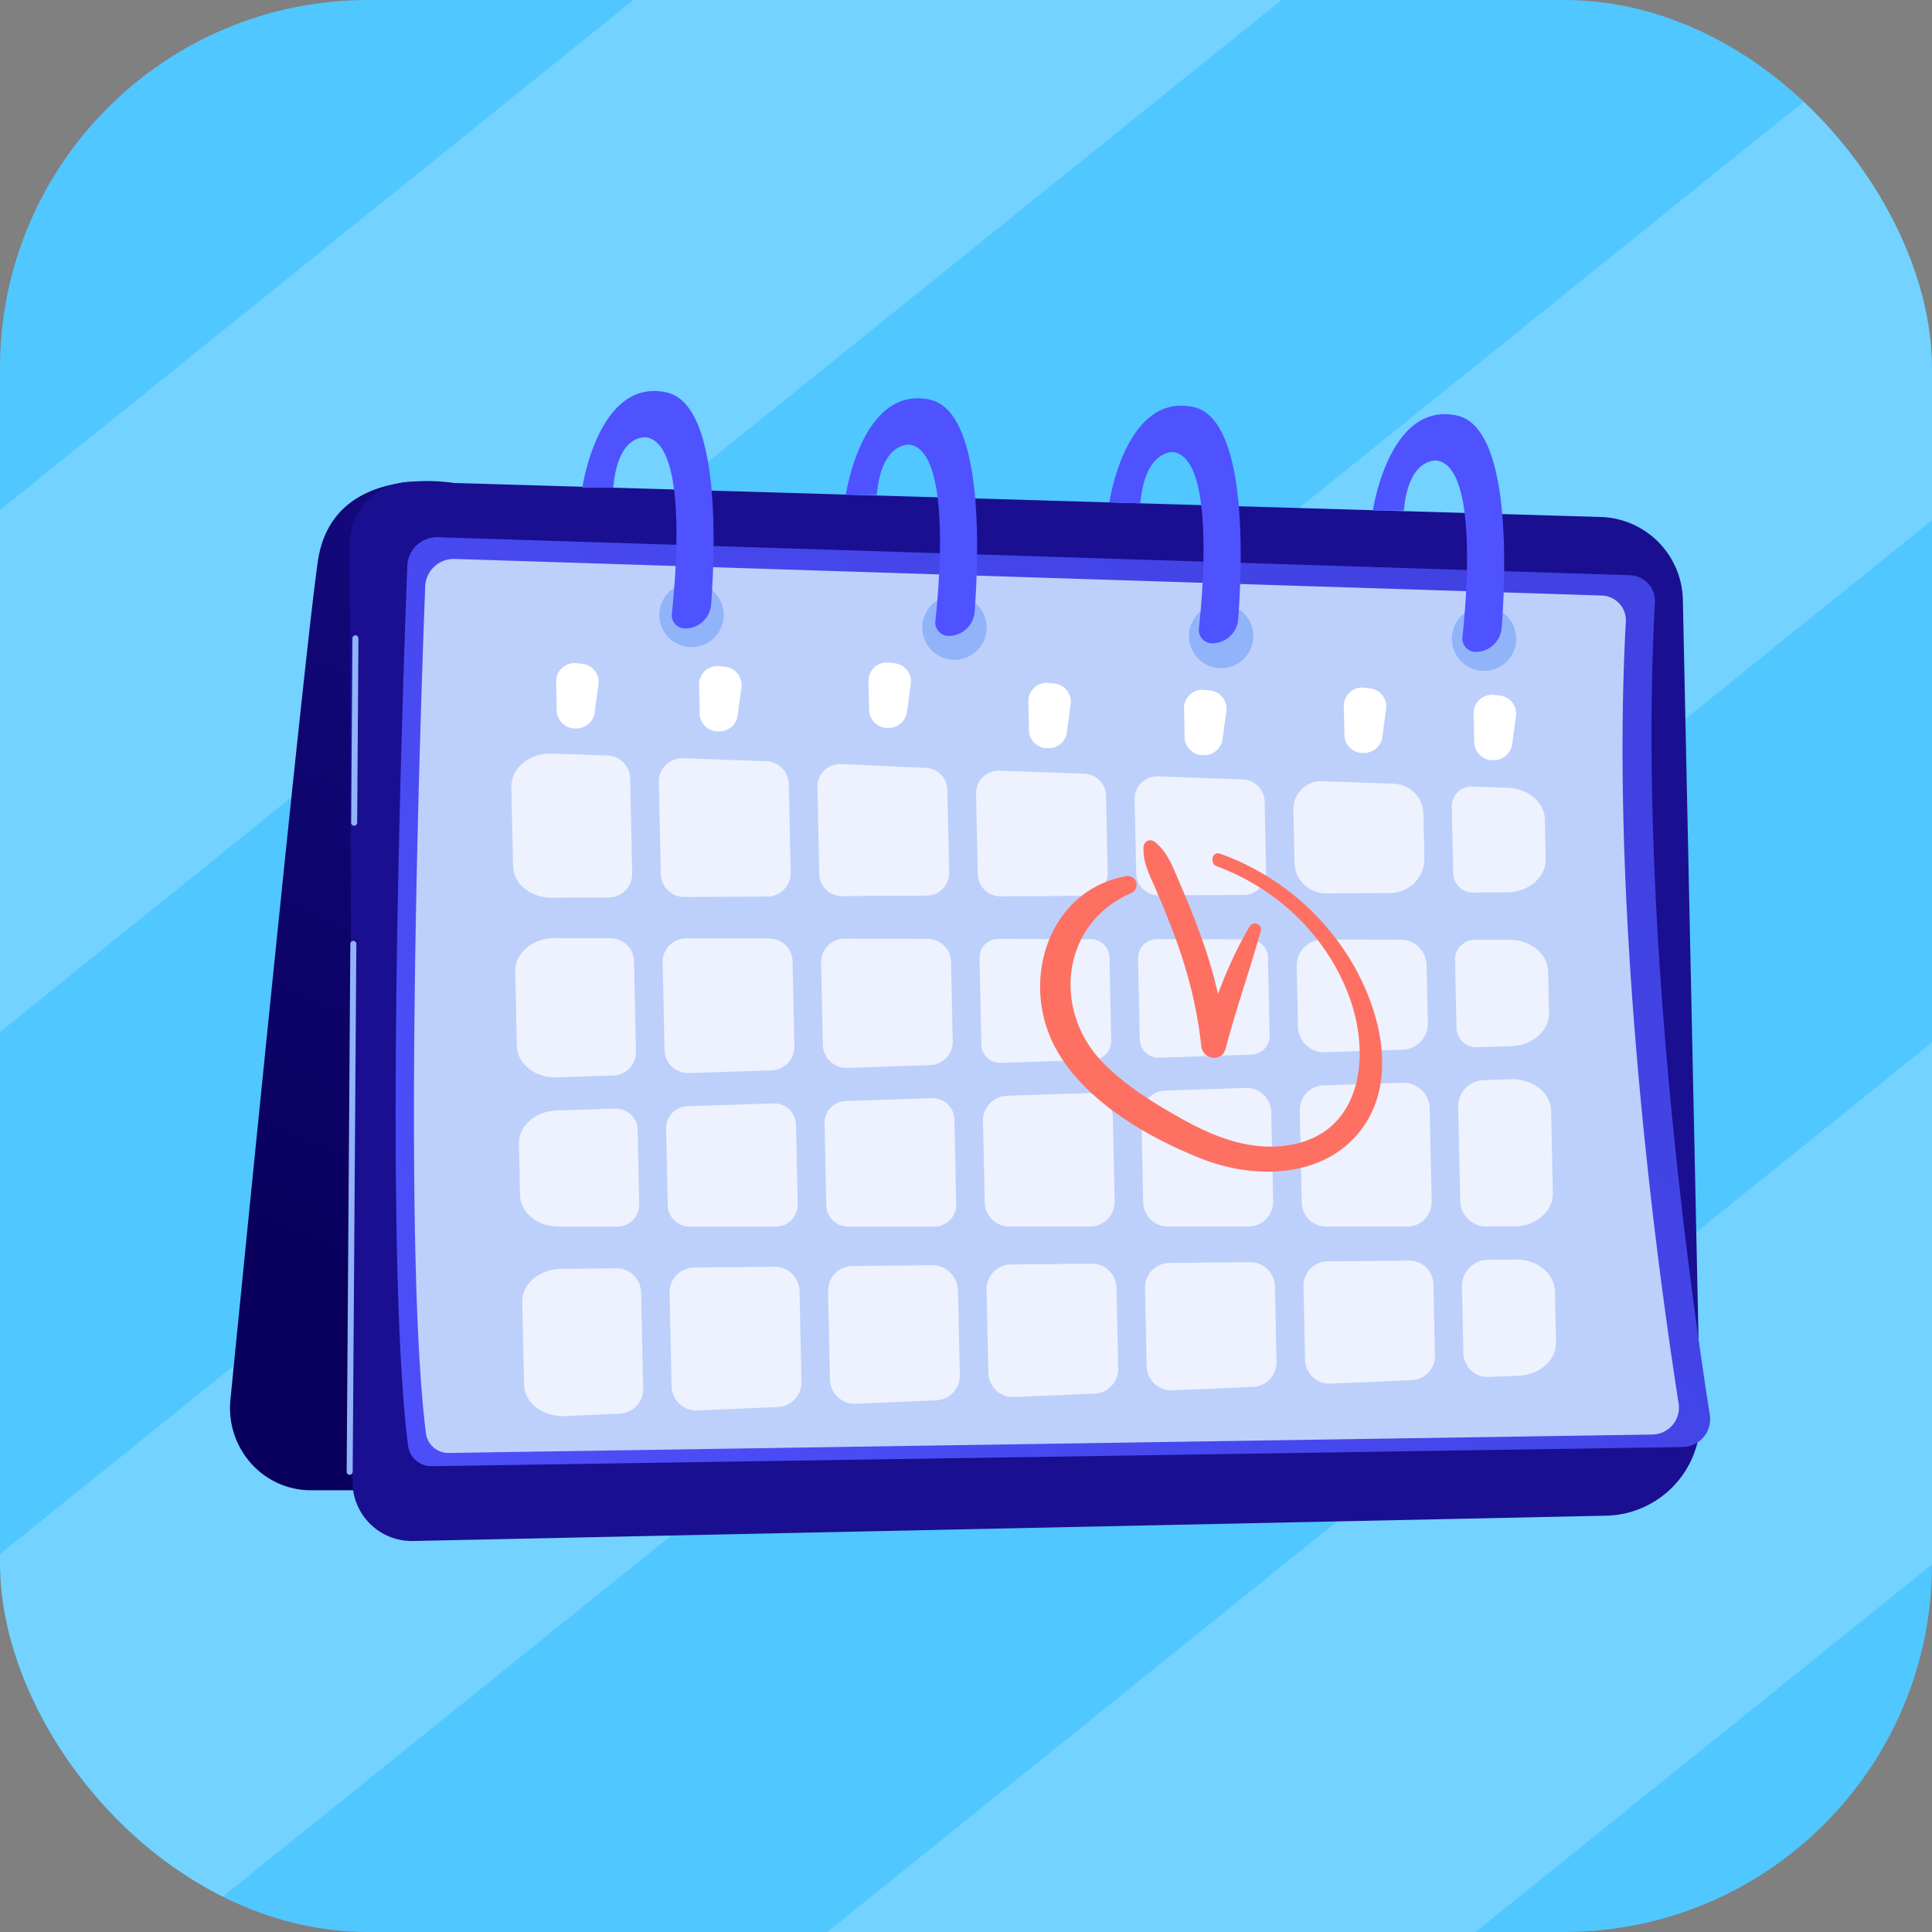
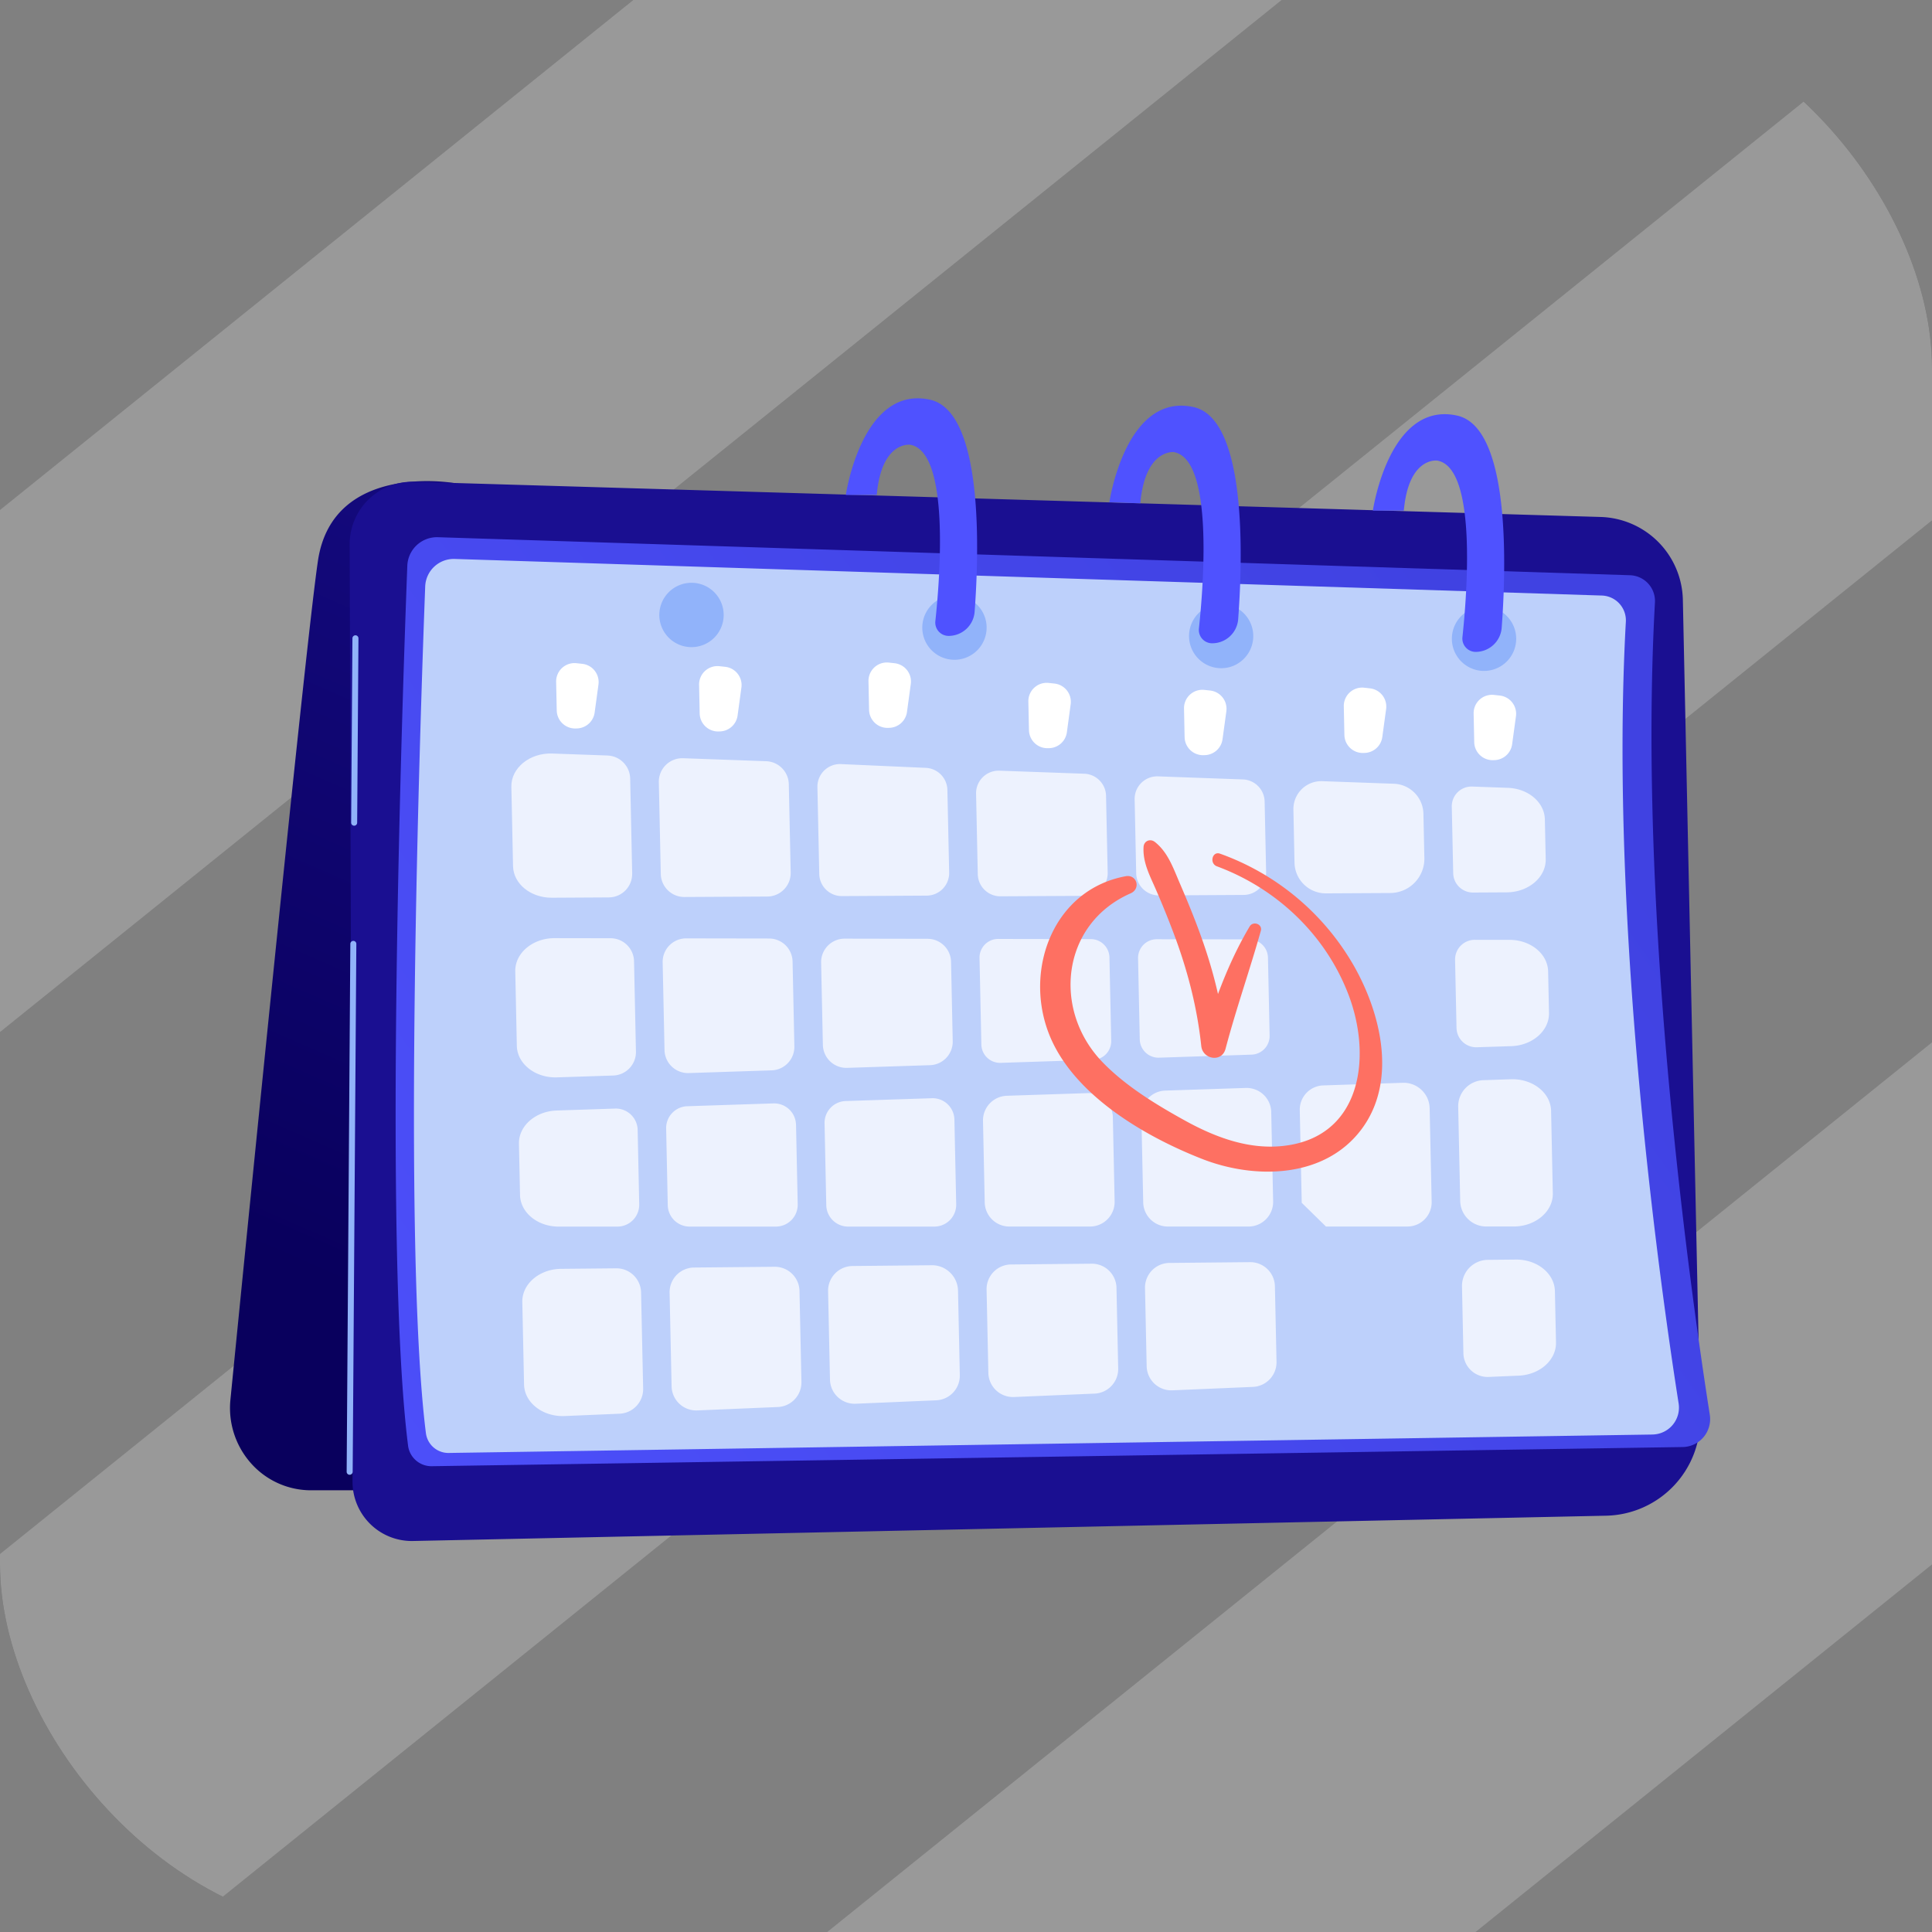
<svg xmlns="http://www.w3.org/2000/svg" width="84" height="84" viewBox="0 0 84 84" fill="none">
  <rect x="0" y="0" width="84" height="84" fill="#808080" stroke="none" />
  <g clip-path="url(#a)">
-     <rect width="84" height="84" rx="16" fill="#50C7FF" />
    <g clip-path="url(#b)" fill="#fff" opacity=".2">
      <path d="m-16.489 194.329 2.681-24.855L178.951 14.251l24.856 2.681L-16.489 194.33Z" />
      <path d="m-66.198 188.967 2.681-24.856L129.242 8.889l24.856 2.681-220.296 177.397Z" />
      <path d="m-82.868 156.995 2.681-24.856L112.572-23.083l24.856 2.681-220.296 177.397Z" />
      <path d="m-83.013 111.718 2.682-24.855L112.428-68.36l24.855 2.681-220.296 177.397Z" />
    </g>
    <path d="M10.018 60.86c.94-9.484 3.293-33.038 3.806-36.481.646-4.327 5.948-3.372 5.948-3.372l1.136 43.788h-7.394a3.484 3.484 0 0 1-2.606-1.18 3.614 3.614 0 0 1-.89-2.755Z" fill="url(#c)" />
    <path d="M69.831 65.9a4.181 4.181 0 0 0 4.091-4.27l-.754-35.549a3.684 3.684 0 0 0-3.573-3.604L18 20.947a2.716 2.716 0 0 0-2.797 2.723l.124 40.76A2.578 2.578 0 0 0 17.96 67l51.871-1.1Z" fill="url(#d)" />
    <path d="M73.157 62.915a1.215 1.215 0 0 0 1.182-1.403c-.761-4.84-3.152-21.49-2.385-35.315a1.123 1.123 0 0 0-1.085-1.187l-51.827-1.653a1.292 1.292 0 0 0-1.333 1.242c-.22 5.813-1.041 29.747.033 38.255.065.517.51.902 1.032.894l54.383-.833Z" fill="url(#e)" />
    <path d="M71.847 62.37a1.169 1.169 0 0 0 1.137-1.35c-.733-4.658-3.033-20.68-2.295-33.985a1.08 1.08 0 0 0-1.044-1.142L19.77 24.302a1.244 1.244 0 0 0-1.283 1.196c-.212 5.593-1.002 28.626.031 36.814a.985.985 0 0 0 .994.86l52.335-.801Z" fill="#BDD0FB" />
    <path opacity=".72" d="m41.191 34.345.077 3.592a.982.982 0 0 1-.977 1.003l-3.684.021A.982.982 0 0 1 35.62 38l-.08-3.777a.982.982 0 0 1 1.025-1.002l3.688.164a.983.983 0 0 1 .938.96Z" fill="#fff" />
    <path opacity=".72" d="m54.072 38.91-3.684.021a.982.982 0 0 1-.988-.961l-.068-3.212a.982.982 0 0 1 1.017-1.003l3.688.133c.52.018.935.44.947.96l.065 3.06a.982.982 0 0 1-.977 1.002Z" fill="#fff" />
    <path opacity=".72" d="m50.845 54.91 3.504-.034a1.072 1.072 0 0 1 1.082 1.049l.07 3.282a1.072 1.072 0 0 1-1.026 1.093l-3.503.149a1.072 1.072 0 0 1-1.117-1.049l-.072-3.396a1.072 1.072 0 0 1 1.062-1.094Z" fill="#fff" />
-     <path opacity=".72" d="m56.742 59.128-.068-3.209a1.054 1.054 0 0 1 1.043-1.076l3.541-.034a1.053 1.053 0 0 1 1.064 1.03l.066 3.095a1.054 1.054 0 0 1-1.01 1.074l-3.538.15a1.053 1.053 0 0 1-1.098-1.03Z" fill="#fff" />
-     <path opacity=".72" d="m56.435 44.64-.056-2.634a1.134 1.134 0 0 1 1.136-1.157l3.381.006a1.134 1.134 0 0 1 1.132 1.11l.053 2.517a1.134 1.134 0 0 1-1.096 1.157l-3.38.11a1.133 1.133 0 0 1-1.17-1.108Z" fill="#fff" />
-     <path opacity=".72" d="m56.597 52.296-.085-4.03a1.054 1.054 0 0 1 1.019-1.074l3.458-.114c.631-.02 1.157.478 1.17 1.11l.087 4.063a1.054 1.054 0 0 1-1.053 1.076H57.65c-.572 0-1.04-.458-1.053-1.031Z" fill="#fff" />
+     <path opacity=".72" d="m56.597 52.296-.085-4.03a1.054 1.054 0 0 1 1.019-1.074l3.458-.114c.631-.02 1.157.478 1.17 1.11l.087 4.063a1.054 1.054 0 0 1-1.053 1.076H57.65Z" fill="#fff" />
    <path opacity=".72" d="m47.184 38.95-3.685.02a.982.982 0 0 1-.987-.962l-.074-3.498a.982.982 0 0 1 1.017-1.002l3.687.132c.52.019.936.44.947.96l.071 3.346a.983.983 0 0 1-.976 1.003Z" fill="#fff" />
    <path opacity=".72" d="m49.705 52.279-.08-3.769a1.072 1.072 0 0 1 1.037-1.093l3.503-.115a1.072 1.072 0 0 1 1.106 1.048l.083 3.883c.012.6-.47 1.095-1.072 1.095h-3.505c-.583 0-1.06-.466-1.072-1.05Z" fill="#fff" />
    <path opacity=".72" d="m43.402 40.824 4.023.007c.442 0 .802.354.812.795l.077 3.624a.813.813 0 0 1-.786.83l-4.02.131a.813.813 0 0 1-.84-.795l-.08-3.763a.812.812 0 0 1 .814-.83Z" fill="#fff" />
    <path opacity=".72" d="m41.35 41.818.073 3.45a1.022 1.022 0 0 1-.988 1.044l-3.603.117a1.022 1.022 0 0 1-1.055-.999l-.076-3.575a1.022 1.022 0 0 1 1.024-1.044l3.605.007c.556.001 1.008.445 1.02 1Z" fill="#fff" />
    <path opacity=".72" d="m54.415 45.854-4.02.132a.813.813 0 0 1-.84-.795l-.074-3.525a.813.813 0 0 1 .814-.83l4.023.007c.442 0 .802.354.811.796l.072 3.385a.813.813 0 0 1-.786.83Z" fill="#fff" />
    <path opacity=".72" d="m43.775 47.642 3.503-.115a1.072 1.072 0 0 1 1.107 1.049l.077 3.658c.013.6-.47 1.094-1.071 1.094h-3.505c-.584 0-1.06-.466-1.072-1.049l-.075-3.544a1.072 1.072 0 0 1 1.036-1.093Z" fill="#fff" />
    <path opacity=".72" d="m36.768 47.871 3.748-.122c.529-.018.969.4.98.928l.078 3.683a.95.95 0 0 1-.949.97h-3.75a.95.95 0 0 1-.95-.93l-.075-3.56a.95.95 0 0 1 .918-.969Z" fill="#fff" />
    <path opacity=".72" d="m60.449 38.827-2.796.015a1.361 1.361 0 0 1-1.37-1.333l-.048-2.306a1.213 1.213 0 0 1 1.256-1.239l3.112.112c.707.025 1.27.598 1.285 1.304l.041 1.926a1.49 1.49 0 0 1-1.48 1.52Z" fill="#fff" />
    <path opacity=".72" d="M63.565 55.933a1.133 1.133 0 0 1 1.122-1.157l1.218-.012c.926-.01 1.683.603 1.7 1.373l.047 2.23c.016.765-.703 1.405-1.62 1.444l-1.308.056a1.053 1.053 0 0 1-1.098-1.03l-.061-2.904Z" fill="#fff" />
    <path opacity=".72" d="m24.395 55.167 2.396-.023a1.072 1.072 0 0 1 1.082 1.05l.09 4.178a1.072 1.072 0 0 1-1.028 1.094l-2.384.101c-.951.04-1.75-.58-1.766-1.371l-.076-3.584c-.017-.786.742-1.436 1.686-1.445Z" fill="#fff" />
    <path opacity=".72" d="M65.808 53.326H64.62c-.617 0-1.12-.493-1.133-1.11l-.087-4.095a1.133 1.133 0 0 1 1.096-1.157l1.197-.04c.943-.03 1.729.587 1.746 1.373l.075 3.584c.018.792-.753 1.445-1.705 1.445Z" fill="#fff" />
    <path opacity=".72" d="m65.709 45.485-1.497.048a.857.857 0 0 1-.885-.838l-.063-2.959a.857.857 0 0 1 .859-.875l1.511.002c.917.002 1.66.61 1.676 1.374l.038 1.803c.016.77-.714 1.414-1.64 1.445Z" fill="#fff" />
    <path opacity=".72" d="m24.012 32.762 2.402.086c.541.02.973.458.985 1l.087 4.127c.012.57-.445 1.04-1.015 1.043l-2.474.014c-.923.006-1.675-.605-1.691-1.373l-.073-3.453c-.017-.816.8-1.48 1.779-1.444Z" fill="#fff" />
    <path opacity=".72" d="m43.956 54.977 3.505-.034a1.072 1.072 0 0 1 1.082 1.049l.074 3.507a1.072 1.072 0 0 1-1.026 1.093l-3.502.148a1.072 1.072 0 0 1-1.117-1.047l-.077-3.621a1.072 1.072 0 0 1 1.061-1.095Z" fill="#fff" />
    <path opacity=".72" d="m24.112 40.789 2.435.004c.555 0 1.008.445 1.02 1l.083 3.926a1.022 1.022 0 0 1-.988 1.043l-2.445.08c-.944.031-1.729-.587-1.746-1.372l-.068-3.236c-.017-.793.756-1.447 1.71-1.445Z" fill="#fff" />
    <path opacity=".72" d="m24.202 48.283 2.542-.084c.528-.017.968.4.98.929l.068 3.233a.95.95 0 0 1-.949.97H24.29c-.918 0-1.663-.61-1.68-1.374l-.047-2.23c-.016-.77.714-1.414 1.64-1.444Z" fill="#fff" />
    <path opacity=".72" d="m34.61 48.902.073 3.458a.95.95 0 0 1-.95.97h-3.75a.95.95 0 0 1-.95-.93l-.07-3.335a.95.95 0 0 1 .918-.968l3.748-.123a.95.95 0 0 1 .98.928Z" fill="#fff" />
    <path opacity=".72" d="m30.176 55.11 3.503-.033a1.073 1.073 0 0 1 1.082 1.05l.084 3.953a1.073 1.073 0 0 1-1.027 1.095l-3.5.148a1.072 1.072 0 0 1-1.118-1.049l-.087-4.068a1.073 1.073 0 0 1 1.063-1.096Z" fill="#fff" />
    <path opacity=".72" d="m65.51 38.798-1.465.008a.857.857 0 0 1-.862-.84l-.062-2.893a.858.858 0 0 1 .888-.875l1.553.056c.889.032 1.59.631 1.606 1.372l.037 1.726c.017.789-.747 1.44-1.695 1.446Z" fill="#fff" />
    <path opacity=".72" d="m37.066 55.044 3.444-.034c.62-.006 1.13.488 1.143 1.109l.078 3.67a1.072 1.072 0 0 1-1.027 1.094l-3.5.149a1.073 1.073 0 0 1-1.118-1.05l-.082-3.843a1.073 1.073 0 0 1 1.062-1.095Z" fill="#fff" />
    <path opacity=".72" d="m34.296 34.095.082 3.841c.012.57-.446 1.04-1.016 1.044l-3.605.02a1.022 1.022 0 0 1-1.027-1l-.085-3.99a1.022 1.022 0 0 1 1.058-1.044l3.609.13c.54.02.973.458.984 1Z" fill="#fff" />
    <path opacity=".72" d="m34.46 41.806.078 3.689a1.022 1.022 0 0 1-.988 1.042l-3.603.118a1.022 1.022 0 0 1-1.055-1l-.081-3.813a1.022 1.022 0 0 1 1.023-1.043l3.606.006a1.022 1.022 0 0 1 1.02 1Z" fill="#fff" />
    <path d="m65.911 31.143-.166 1.216a.799.799 0 0 1-.775.69l-.057.002a.8.8 0 0 1-.816-.782l-.026-1.245a.799.799 0 0 1 .886-.81l.25.027a.798.798 0 0 1 .704.902Z" fill="#fff" />
    <path d="m60.266 30.83-.166 1.216a.799.799 0 0 1-.774.69l-.058.002a.799.799 0 0 1-.816-.782l-.026-1.245a.799.799 0 0 1 .886-.811l.25.028a.798.798 0 0 1 .704.901Z" fill="#fff" />
    <path d="m53.32 30.925-.167 1.217a.799.799 0 0 1-.775.69l-.057.002a.8.8 0 0 1-.816-.782l-.026-1.245a.799.799 0 0 1 .886-.811l.25.027a.798.798 0 0 1 .704.902Z" fill="#fff" />
    <path d="m46.551 30.622-.165 1.216a.799.799 0 0 1-.775.691l-.058.001a.8.8 0 0 1-.815-.781l-.027-1.245a.799.799 0 0 1 .886-.811l.25.027a.798.798 0 0 1 .704.902Z" fill="#fff" />
    <path d="m39.6 29.738-.166 1.217a.799.799 0 0 1-.774.69l-.058.002a.8.8 0 0 1-.816-.782l-.026-1.245a.8.8 0 0 1 .886-.812l.25.028a.799.799 0 0 1 .704.902Z" fill="#fff" />
    <path d="m32.235 29.894-.166 1.217a.799.799 0 0 1-.775.69l-.057.002a.8.8 0 0 1-.816-.782l-.026-1.245a.8.8 0 0 1 .886-.811l.25.027c.447.05.765.457.704.902Z" fill="#fff" />
    <path d="m26.02 29.764-.166 1.217a.799.799 0 0 1-.774.69l-.058.002a.8.8 0 0 1-.816-.782l-.026-1.245a.799.799 0 0 1 .886-.811l.25.027a.798.798 0 0 1 .704.902Z" fill="#fff" />
    <path d="M49.72 36.824c.015-.263.29-.376.492-.217.572.45.804 1.15 1.085 1.8.328.76.643 1.526.922 2.305.295.821.546 1.657.737 2.506.379-1.014.82-2.001 1.378-2.938.148-.25.567-.104.484.192-.483 1.718-1.078 3.4-1.533 5.127-.16.61-.994.465-1.056-.12-.17-1.6-.555-3.129-1.103-4.639a39.876 39.876 0 0 0-.853-2.126c-.267-.621-.593-1.2-.553-1.89Z" fill="url(#f)" />
    <path d="M48.935 38.097c.497-.092.677.544.222.744-3.016 1.327-3.41 5.065-1.232 7.329 1.008 1.047 2.345 1.86 3.61 2.558 1.285.708 2.718 1.25 4.208 1.1 3.453-.347 3.923-3.862 2.89-6.574-.993-2.609-3.12-4.623-5.724-5.588-.336-.125-.206-.673.139-.549a10.953 10.953 0 0 1 5.811 4.866c1.185 2.08 1.896 5.015.345 7.104-1.605 2.16-4.652 2.2-6.947 1.298-2.526-.99-5.67-2.829-6.674-5.497-1.053-2.795.246-6.21 3.352-6.79Z" fill="url(#g)" />
    <path d="M15.203 64.12c.072 0 .13-.058.131-.13l.159-22.95a.131.131 0 0 0-.13-.132h-.001a.131.131 0 0 0-.13.13l-.16 22.95a.13.13 0 0 0 .13.133h.001Z" fill="#91B3FA" />
    <path d="M15.399 35.9c.071 0 .13-.058.13-.13l.056-8.016a.131.131 0 0 0-.13-.132.131.131 0 0 0-.132.13l-.055 8.016c-.001.072.057.131.13.132Z" fill="#91B3FA" />
    <path d="M65.058 29.064a1.398 1.398 0 1 0-1.07-2.584 1.398 1.398 0 0 0 1.07 2.584Z" fill="#91B3FA" />
    <path d="M53.47 29.002a1.399 1.399 0 1 0-.812-2.677 1.399 1.399 0 0 0 .811 2.677Z" fill="#91B3FA" />
    <path d="M41.498 28.686a1.398 1.398 0 1 0 0-2.797 1.398 1.398 0 0 0 0 2.797Z" fill="#91B3FA" />
    <path d="M30.775 27.943a1.399 1.399 0 1 0-1.47-2.38 1.399 1.399 0 0 0 1.47 2.38Z" fill="#91B3FA" />
-     <path d="M28.976 17.06c2.353.513 2.13 6.704 1.942 9.218a1.133 1.133 0 0 1-1.13 1.048.58.58 0 0 1-.577-.644c.203-1.9.636-7.37-1.097-7.663 0 0-1.242-.22-1.451 2.187h-1.345s.7-4.792 3.658-4.146Z" fill="url(#h)" />
    <path d="M40.433 17.378c2.353.514 2.13 6.707 1.942 9.22a1.134 1.134 0 0 1-1.13 1.05.58.58 0 0 1-.577-.644c.203-1.9.636-7.375-1.097-7.667 0 0-1.242-.172-1.451 2.183h-1.345s.699-4.787 3.658-4.142Z" fill="url(#i)" />
    <path d="M51.892 17.698c2.353.513 2.131 6.708 1.942 9.221a1.134 1.134 0 0 1-1.13 1.05.579.579 0 0 1-.577-.643c.203-1.9.636-7.377-1.096-7.67 0 0-1.242-.14-1.452 2.227l-1.345-.046s.7-4.785 3.658-4.139Z" fill="url(#j)" />
    <path d="M63.349 18.068c2.353.513 2.13 6.711 1.942 9.225a1.136 1.136 0 0 1-1.13 1.05.58.58 0 0 1-.577-.64c.203-1.9.636-7.384-1.097-7.677 0 0-1.242-.18-1.451 2.174H59.69s.7-4.777 3.658-4.132Z" fill="url(#k)" />
  </g>
  <defs>
    <linearGradient id="c" x1="12.673" y1="55.139" x2="34.526" y2="5.06" gradientUnits="userSpaceOnUse">
      <stop stop-color="#09005D" />
      <stop offset="1" stop-color="#1A0F91" />
    </linearGradient>
    <linearGradient id="d" x1="75.138" y1="2.84" x2="65.881" y2="14.98" gradientUnits="userSpaceOnUse">
      <stop stop-color="#09005D" />
      <stop offset="1" stop-color="#1A0F91" />
    </linearGradient>
    <linearGradient id="e" x1="5.381" y1="71.984" x2="65.669" y2="29.227" gradientUnits="userSpaceOnUse">
      <stop stop-color="#4F52FF" />
      <stop offset="1" stop-color="#4042E2" />
    </linearGradient>
    <linearGradient id="f" x1="32.915" y1="1.079" x2="42.627" y2="20.807" gradientUnits="userSpaceOnUse">
      <stop stop-color="#FF928E" />
      <stop offset="1" stop-color="#FE7062" />
    </linearGradient>
    <linearGradient id="g" x1="31.667" y1="1.693" x2="41.379" y2="21.421" gradientUnits="userSpaceOnUse">
      <stop stop-color="#FF928E" />
      <stop offset="1" stop-color="#FE7062" />
    </linearGradient>
    <linearGradient id="h" x1="24.135" y1="-38.105" x2="22.011" y2="-69.671" gradientUnits="userSpaceOnUse">
      <stop stop-color="#4F52FF" />
      <stop offset="1" stop-color="#4042E2" />
    </linearGradient>
    <linearGradient id="i" x1="35.519" y1="-38.872" x2="33.395" y2="-70.437" gradientUnits="userSpaceOnUse">
      <stop stop-color="#4F52FF" />
      <stop offset="1" stop-color="#4042E2" />
    </linearGradient>
    <linearGradient id="j" x1="46.906" y1="-39.638" x2="44.781" y2="-71.203" gradientUnits="userSpaceOnUse">
      <stop stop-color="#4F52FF" />
      <stop offset="1" stop-color="#4042E2" />
    </linearGradient>
    <linearGradient id="k" x1="58.286" y1="-40.404" x2="56.161" y2="-71.969" gradientUnits="userSpaceOnUse">
      <stop stop-color="#4F52FF" />
      <stop offset="1" stop-color="#4042E2" />
    </linearGradient>
    <clipPath id="a">
      <rect width="84" height="84" rx="16" fill="#fff" />
    </clipPath>
    <clipPath id="b">
      <path fill="#fff" transform="rotate(-173.843 49.67 50.297)" d="M0 0h109.969v109.969H0z" />
    </clipPath>
  </defs>
</svg>